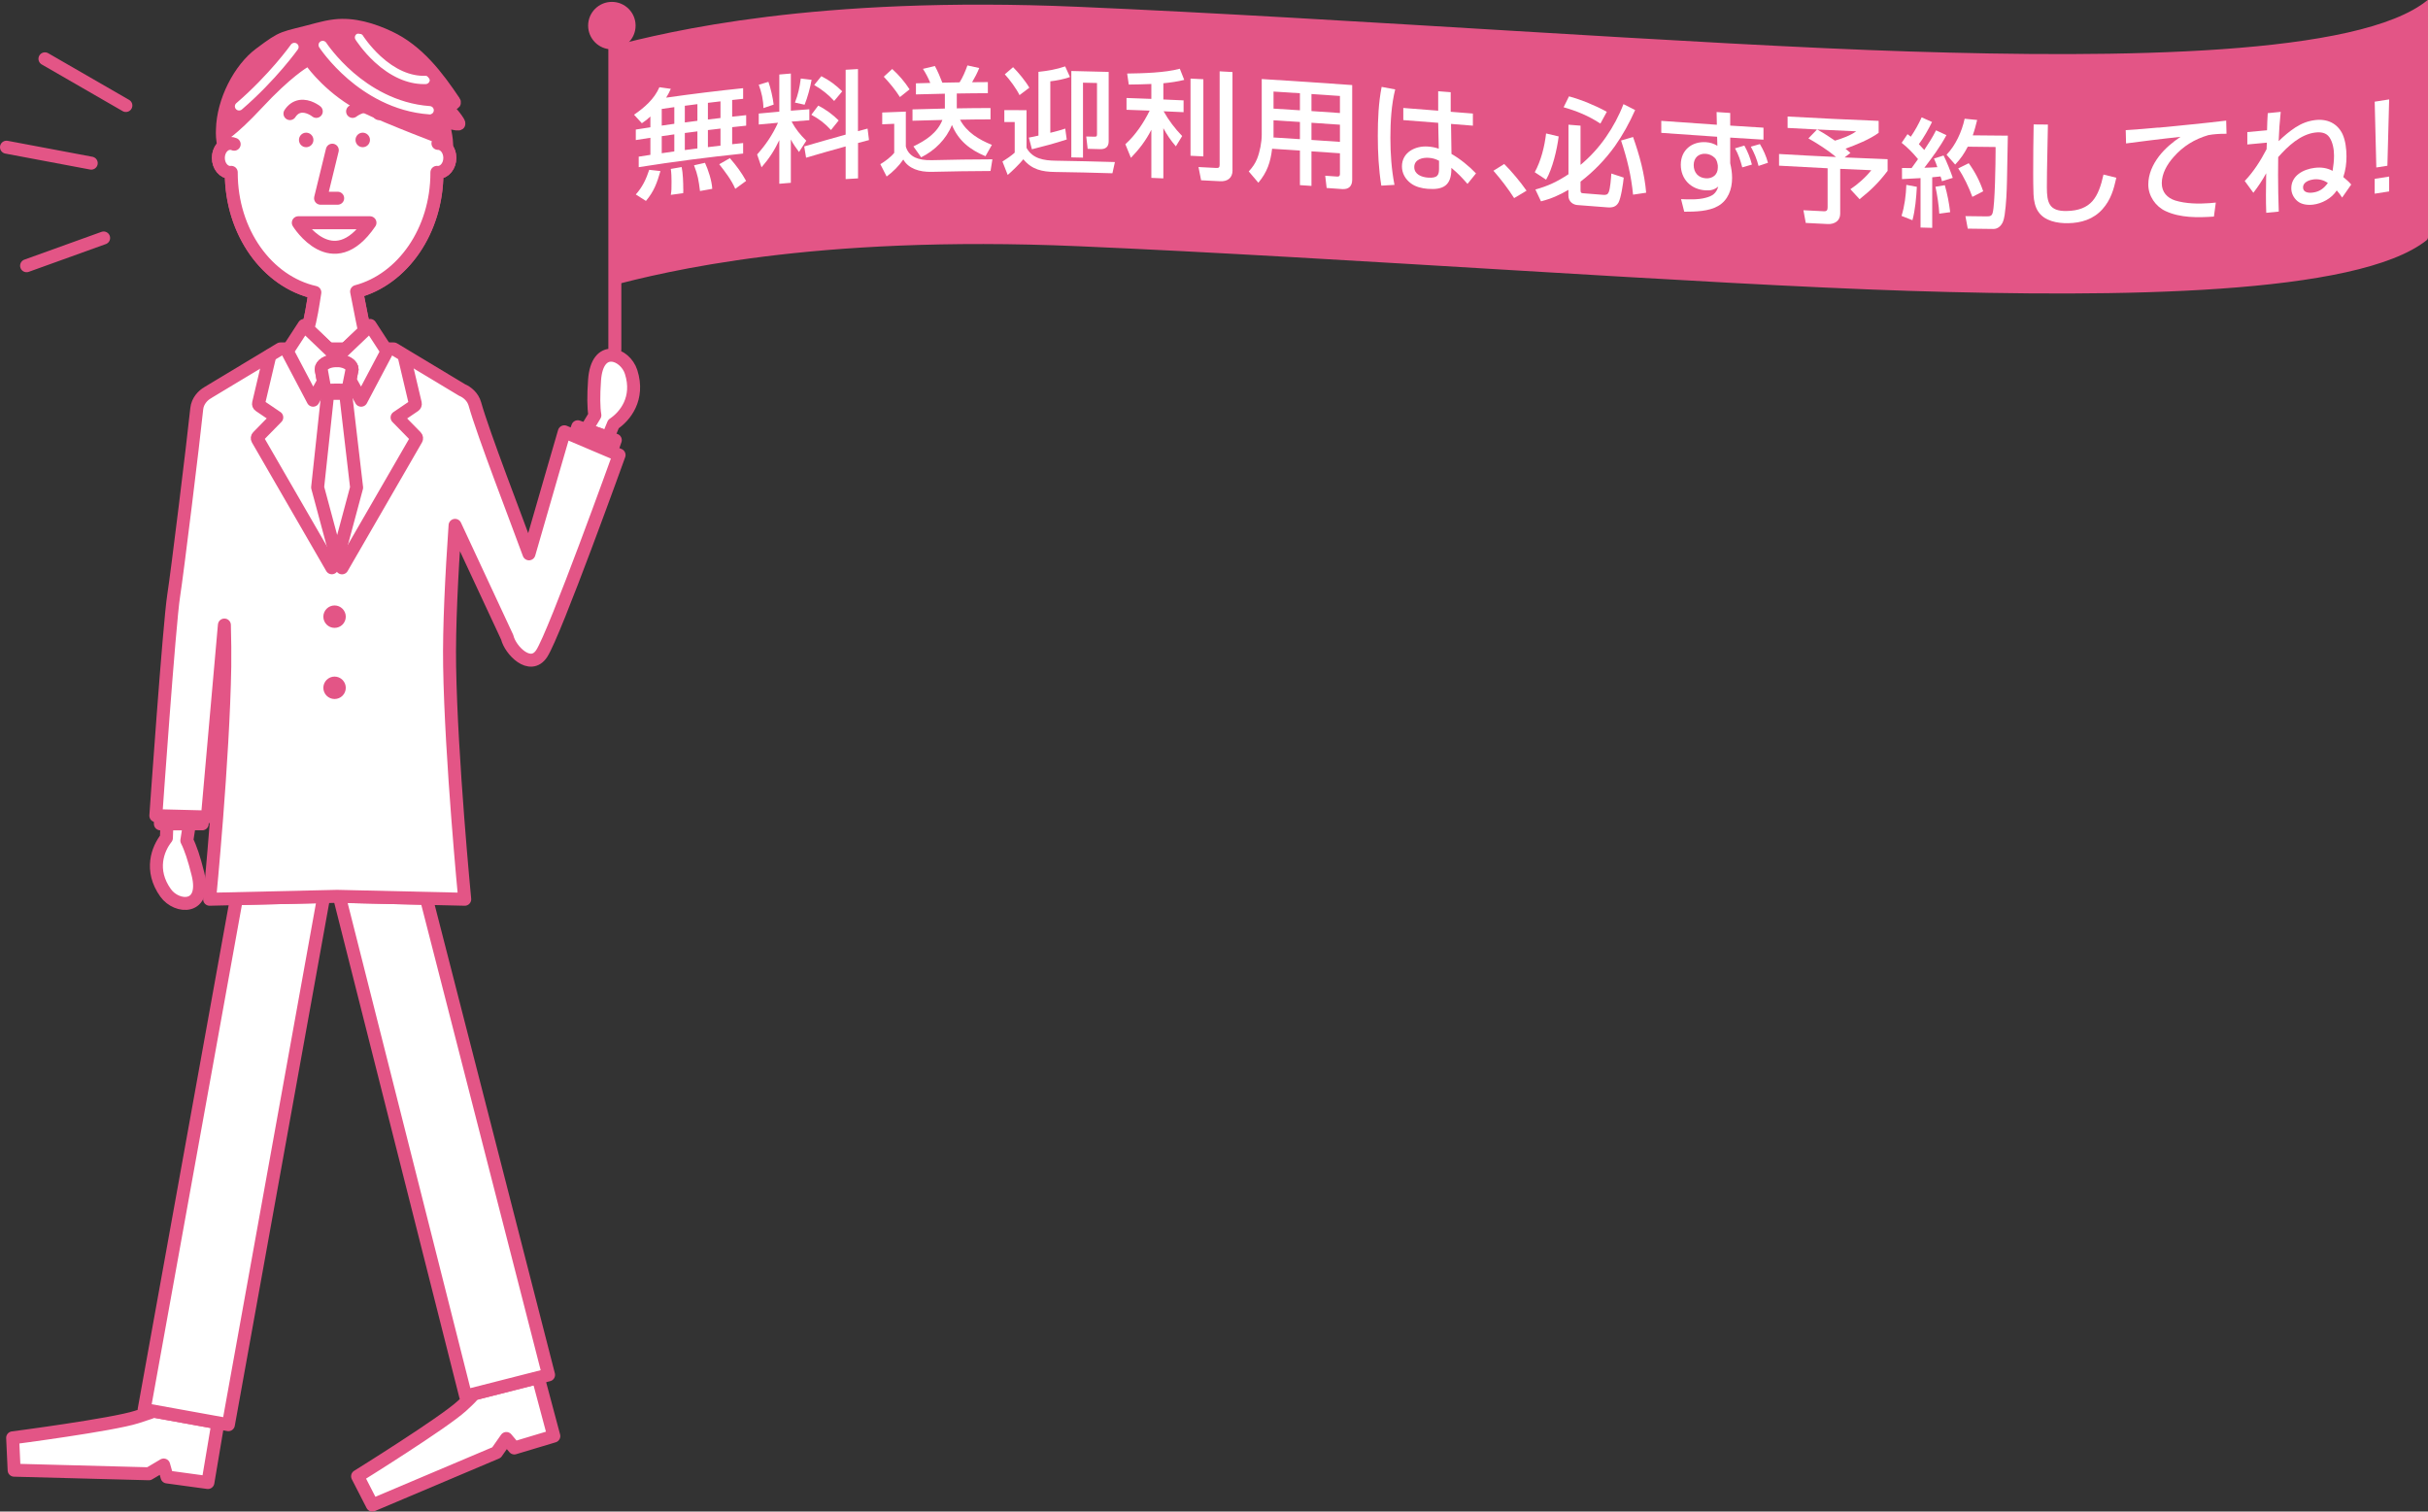
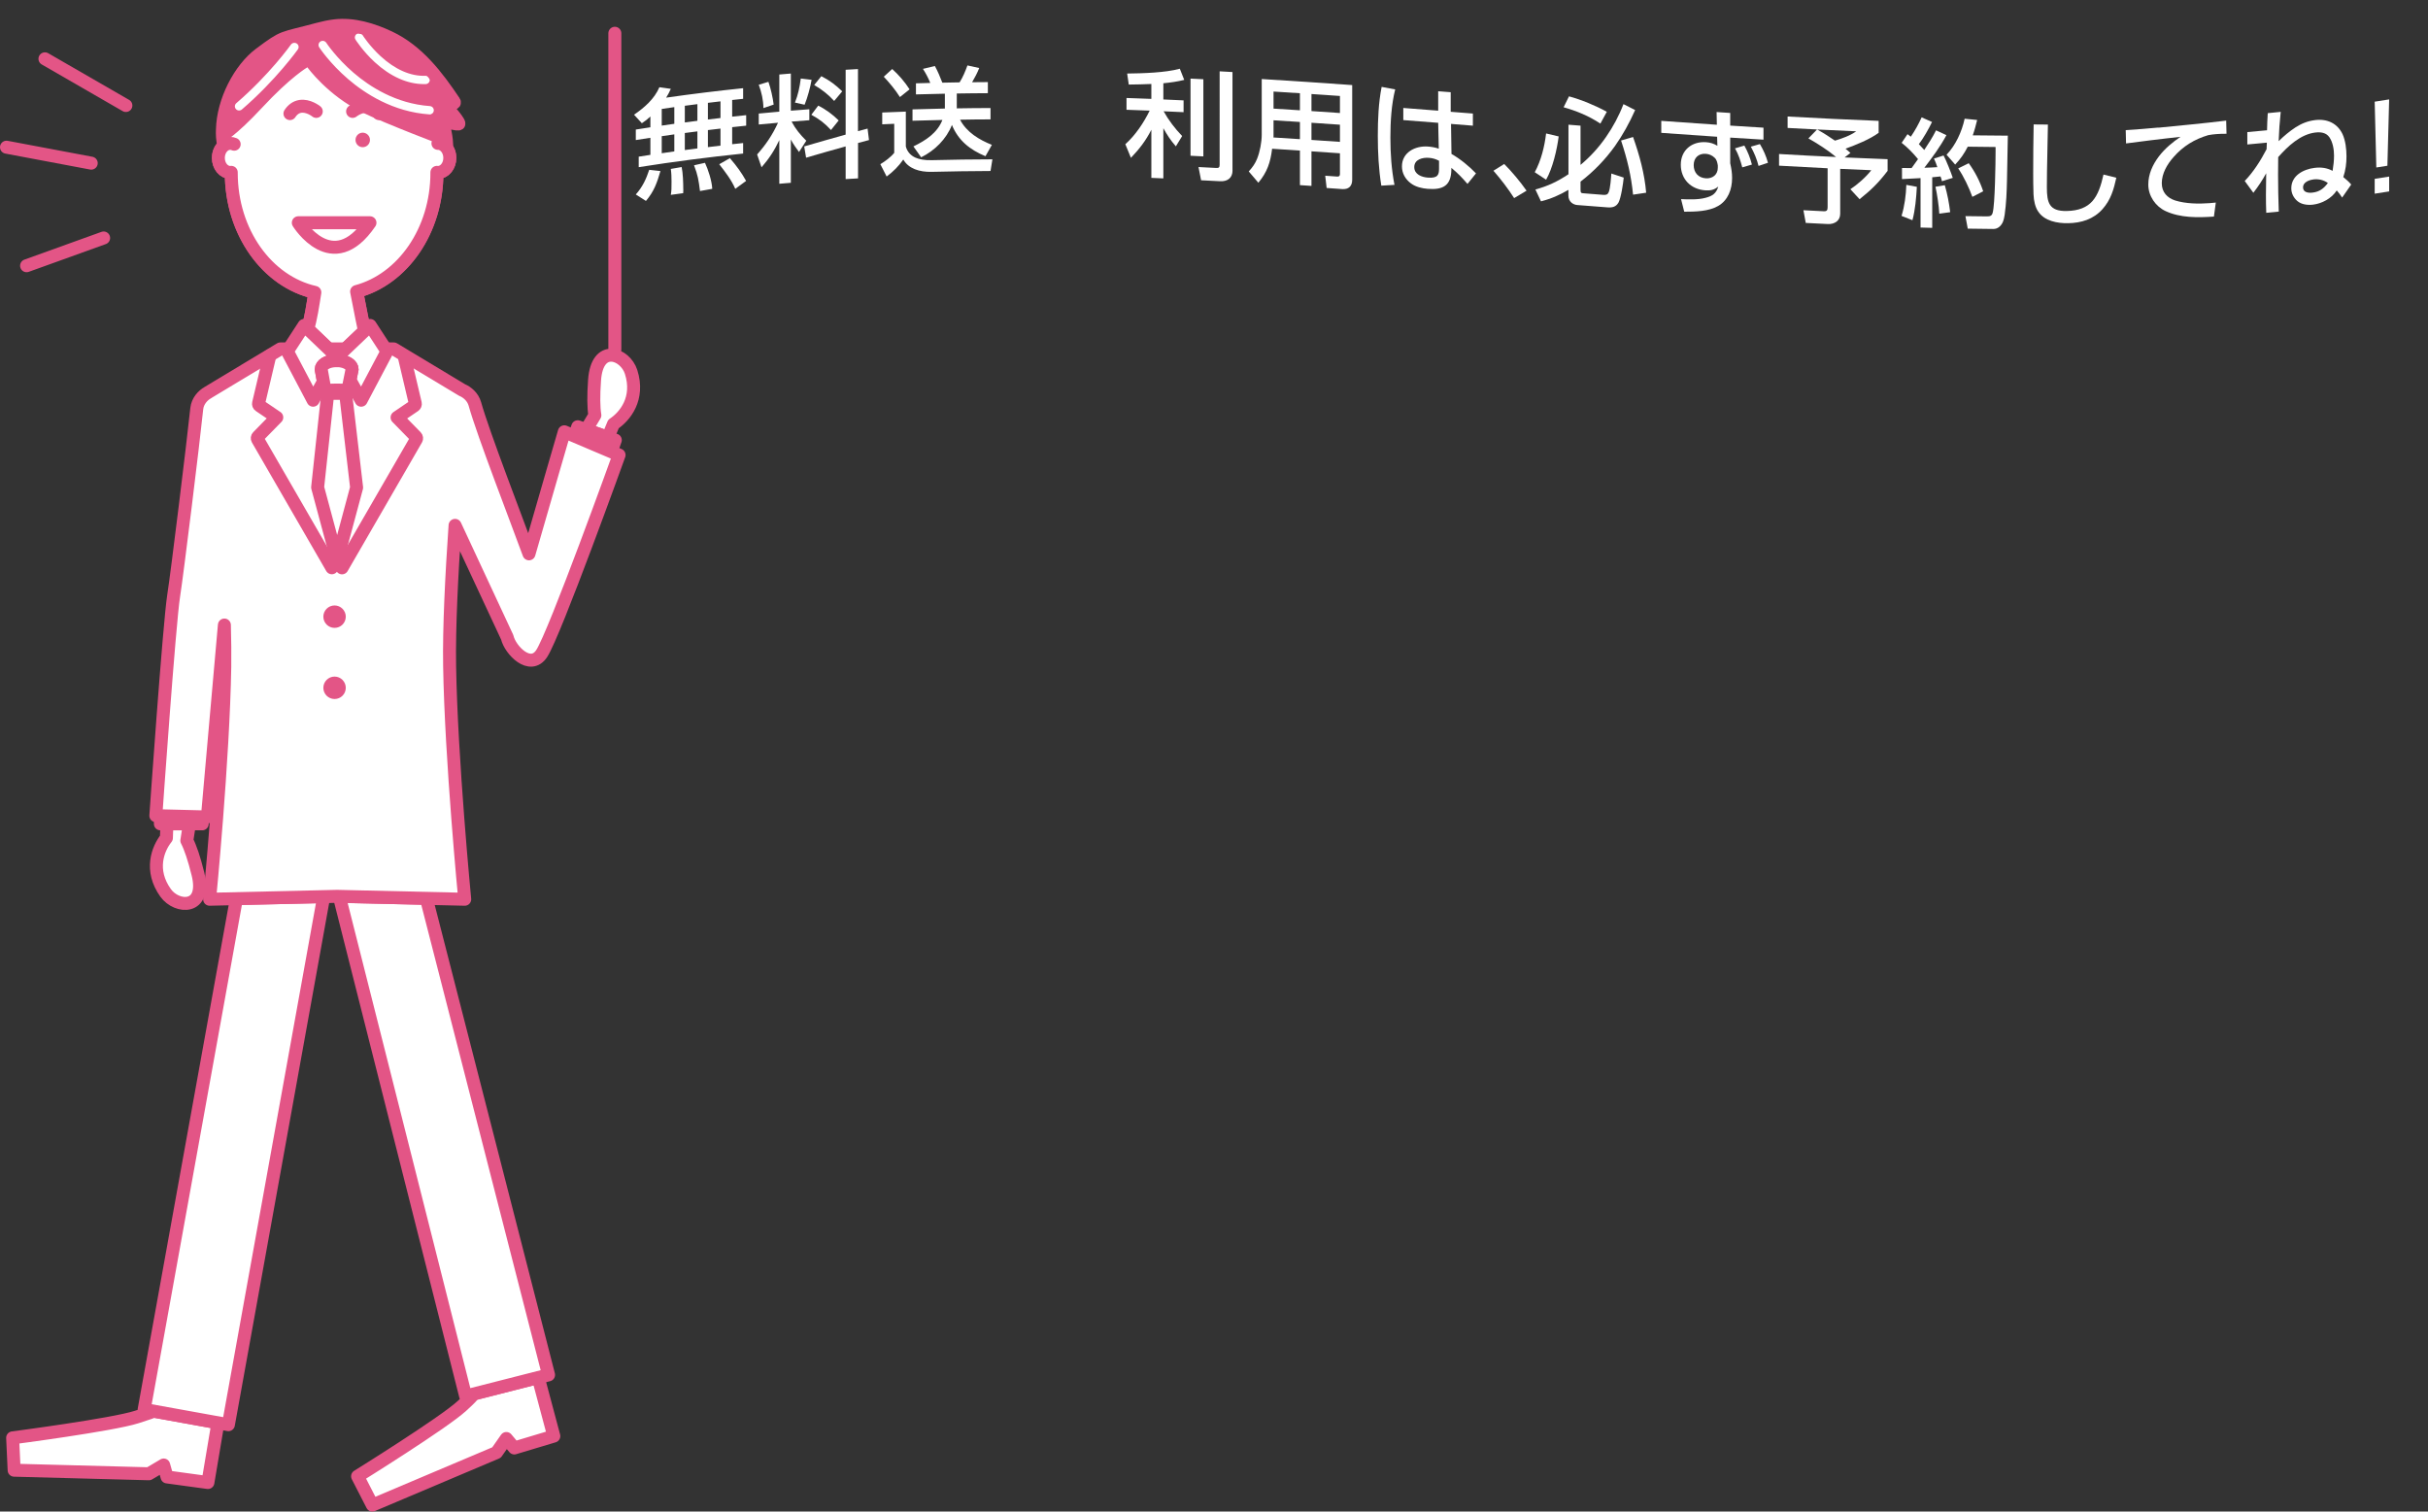
<svg xmlns="http://www.w3.org/2000/svg" id="_レイヤー_2" viewBox="0 0 374.4 233.11">
  <rect x="0" y="0" width="374.4" height="233.11" fill="#333333" stroke="none" />
  <defs>
    <style>.cls-1,.cls-2{fill:#fff;}.cls-2,.cls-3,.cls-4{stroke:#e35586;stroke-linecap:round;stroke-linejoin:round;stroke-width:2px;}.cls-3{fill:none;}.cls-4,.cls-5{fill:#e35586;}</style>
  </defs>
  <g id="_レイヤー_1-2">
    <g>
-       <path class="cls-5" d="M94.05,43.91c0,.1,.09,.17,.19,.15,8.16-2.09,30.78-7.87,72.03-6.09,41.57,1.79,95.67,5.86,128.18,6.89,32.27,1.02,68.99,.66,79.71-7.79,.16-.12,.24-.31,.24-.5V.04s-.03-.05-.06-.03c-10.47,8.61-47.44,8.95-79.89,7.93-32.51-1.02-86.61-5.1-128.18-6.89-40.76-1.76-63.33,3.87-71.73,6.02-.29,.07-.49,.33-.49,.62V43.91Z" />
      <line class="cls-3" x1="94.81" y1="5.13" x2="94.81" y2="53.9" />
-       <circle class="cls-5" cx="94.35" cy="3.95" r="3.66" />
      <path class="cls-2" d="M68.13,15.77c-.25-.22,2.32,.54,1.9-.09-2.62-3.91-5.61-7.85-10.01-9.92-2.56-1.21-5.53-2.12-8.39-1.78-.86,.1-1.73,.29-2.56,.51-5.79,1.57-5.09,.91-9,3.83-3.09,2.31-5.67,7.23-5.77,11.66v-.02c-.04,.65,0,1.71,.22,2.51-.51,.4-.84,1.09-.84,1.88,0,1.24,.82,2.24,1.83,2.24,.05,0,.11,0,.16-.01,0,.02,0,.05,0,.07,0,9.17,5.55,16.79,12.89,18.44-.28,1.79-.64,4.23-1.11,5.63l4.52,4.32,4.24-4.02s-.71-3.4-1.21-6.06c7.08-1.88,12.38-9.36,12.38-18.31,0-.02,0-.05,0-.07,.05,0,.11,.01,.16,.01,1.01,0,1.83-1,1.83-2.24,0-.74-.3-1.39-.75-1.8,.15,.06,.26,.1,.26,.1,0,0,.07-1.54-.65-3.84-.08-.27,2.62,.57,2.54,.24-.13-.6-2.23-2.91-2.64-3.27Z" />
      <path class="cls-2" d="M36.11,22.24c-.19-.08-.39-.13-.61-.13-1.01,0-1.83,1-1.83,2.24s.82,2.24,1.83,2.24c.05,0,.11,0,.16-.01,0,.02,0,.05,0,.07,0,9.17,5.55,16.79,12.89,18.44-.28,1.79-.64,4.23-1.11,5.63l4.52,4.32,4.24-4.02s-.71-3.4-1.21-6.06c7.08-1.88,12.38-9.36,12.38-18.31,0-.02,0-.05,0-.07,.05,0,.11,.01,.16,.01,1.01,0,1.83-1,1.83-2.24s-.82-2.24-1.83-2.24" />
      <path class="cls-5" d="M68.13,15.77c-.25-.22,2.32,.54,1.9-.09-2.62-3.91-5.61-7.85-10.01-9.92-2.56-1.21-5.53-2.12-8.39-1.78-.86,.1-1.73,.29-2.56,.51-5.79,1.57-5.09,.91-9,3.83-3.56,2.66-6.45,8.8-5.65,13.66,0,0,1.87-.94,5.98-5.36,4.41-4.75,7-6.24,7-6.24,0,0,3.09,4.3,8.44,6.94,3.57,1.76,13.03,5.33,13.03,5.33,0,0,.07-1.54-.65-3.84-.08-.27,2.62,.57,2.54,.24-.13-.6-2.23-2.91-2.64-3.27ZM45.93,7.62s-3.37,4.74-8.63,9.26c-.12,.11-.28,.16-.43,.16-.18,0-.36-.07-.49-.22-.24-.27-.21-.67,.06-.91,5.11-4.39,8.39-8.98,8.42-9.03,.21-.29,.61-.36,.91-.16,.29,.2,.37,.6,.16,.89Zm9.1-2.39c.3-.19,.71-.09,.9,.21,0,.02,1.05,1.65,2.75,3.22,2.24,2.06,4.64,3.12,6.92,3.03,.35-.01,.66,.26,.67,.62,.01,.35-.27,.65-.63,.66-.09,0-.19,0-.28,0-2.55,0-5.16-1.17-7.57-3.38-1.84-1.69-2.96-3.46-2.97-3.48-.19-.3-.1-.7,.21-.88Zm11.22,12.41s-.03,0-.05,0c-5.58-.39-9.9-3.19-12.54-5.46-2.82-2.43-4.38-4.79-4.44-4.89-.19-.3-.11-.69,.19-.89,.3-.19,.7-.11,.9,.19,.01,.02,1.52,2.31,4.2,4.62,2.49,2.15,6.56,4.78,11.78,5.15,.36,.03,.63,.33,.6,.69-.02,.34-.31,.6-.65,.6Z" />
-       <path class="cls-5" d="M48.33,21.58c0,.62-.5,1.12-1.12,1.12s-1.11-.5-1.11-1.12,.5-1.12,1.11-1.12,1.12,.5,1.12,1.12Z" />
      <path class="cls-5" d="M57.05,21.58c0,.62-.5,1.12-1.12,1.12s-1.11-.5-1.11-1.12,.5-1.12,1.11-1.12,1.12,.5,1.12,1.12Z" />
-       <polyline class="cls-3" points="52.07 30.57 49.43 30.57 51.24 23.16" />
      <path class="cls-3" d="M57.05,34.35c-5.8,8.52-11.05,0-11.05,0h11.05Z" />
      <path class="cls-3" d="M54.37,17.18c.05-.04,1.24-.97,2.49-.77,.64,.11,1.17,.48,1.57,1.11" />
      <path class="cls-3" d="M44.71,17.52c.41-.63,.94-1,1.57-1.11,1.25-.21,2.44,.73,2.49,.77" />
      <path class="cls-2" d="M23.62,217.61s1.22-.29-2.55,.92c-3.77,1.21-19.12,3.21-19.12,3.21l.23,4.99,20.78,.55,2.28-1.35,.52,1.84,6.3,.86,1.55-9.22-9.99-1.8Z" />
      <polygon class="cls-2" points="35.22 219.71 22.23 217.36 36.46 138.58 49.92 138.27 35.22 219.71" />
      <path class="cls-2" d="M72.59,215.09s1.56-.92-1.37,1.74c-2.93,2.67-16.08,10.84-16.08,10.84l2.28,4.44,19.14-8.1,1.52-2.17,1.23,1.46,6.09-1.83-2.41-9.03-10.41,2.65Z" />
      <polygon class="cls-2" points="84.59 212.03 71.8 215.29 52.32 138.23 65.74 138.54 84.59 212.03" />
      <path class="cls-2" d="M97.32,57.37c-.91-2.85-5.24-4.48-5.64,1.26-.17,2.42-.15,4.2,.05,5.41l-1.34,2.23,3.35,1.19,.86-2.07c1.78-1.18,4.02-3.94,2.72-8.02Z" />
      <path class="cls-4" d="M88.58,67.25l5.7,2.32,.6-1.7-5.79-2.06-.51,1.44Z" />
      <path class="cls-2" d="M30.52,134.76c-.58-2.35-1.15-4.04-1.71-5.13l.4-2.58h-3.47l-.08,2.18c-1.33,1.67-2.62,4.98-.12,8.47,1.74,2.43,6.37,2.64,4.98-2.94Z" />
      <polygon class="cls-4" points="31.18 127.05 24.73 127.05 24.73 125.8 31.18 125.96 31.18 127.05" />
      <path class="cls-2" d="M87.02,66.59s-2.93,10.05-5.45,18.82c-1.85-5.08-7.09-18.6-8.34-23.1-.31-1.13-1.24-1.86-1.97-2.16l-10.54-6.34h-17.49l-11.16,6.72s0,0,0,.01c-.77,.41-1.61,1.31-1.73,2.49-.53,5.14-3.01,25.33-3.56,28.83-.68,4.31-2.75,33.93-2.75,33.93l7.95,.2,2.62-29.6c.06,2.32,.09,4.5,.06,6.43-.24,14.44-2.34,35.86-2.34,35.86l19.67-.45,19.67,.45s-2.09-21.55-2.33-35.98c-.1-5.93,.32-14.11,.84-21.68l8.04,17.26c.47,2,3.55,5.17,5.31,2.52,2.02-3.05,11.94-30.63,11.94-30.63l-8.44-3.58Z" />
      <path class="cls-5" d="M53.32,95.1c0,.96-.77,1.73-1.73,1.73s-1.73-.78-1.73-1.73,.78-1.73,1.73-1.73,1.73,.78,1.73,1.73Z" />
      <path class="cls-5" d="M53.32,106.07c0,.96-.77,1.73-1.73,1.73s-1.73-.78-1.73-1.73,.78-1.73,1.73-1.73,1.73,.78,1.73,1.73Z" />
      <polygon class="cls-2" points="54.99 75.19 51.99 86.36 48.98 75.16 50.54 60.66 53.29 60.66 54.99 75.19" />
      <path class="cls-2" d="M51.65,55.62l.32-.58-5.08-4.85-2.59,3.98,3.98,7.55,1.59-2.88-.34-1.87c0-.7,.92-1.27,2.11-1.34Z" />
      <path class="cls-2" d="M59.67,54.17l-2.59-3.98-5.08,4.85,.33,.59c1.12,.11,1.97,.66,1.97,1.33l-.33,1.64,1.72,3.12,3.99-7.55Z" />
      <path class="cls-2" d="M53.96,58.6l.33-1.64c0-.67-.85-1.22-1.97-1.33h-.68c-1.19,.06-2.11,.63-2.11,1.33l.34,1.87,.18,.99c.05,.52,.55,.33,1.86,.33s1.83,.17,1.83-.47l.22-1.08Z" />
      <path class="cls-3" d="M51.17,87.56l-11.46-19.83c-.07-.12-.05-.28,.05-.38l2.92-2.98-2.68-1.82c-.11-.07-.16-.21-.13-.34l1.74-7.37" />
      <path class="cls-3" d="M62.3,54.85l1.74,7.37c.03,.13-.02,.26-.13,.34l-2.68,1.82,2.92,2.98c.1,.1,.12,.26,.05,.38l-11.46,19.83" />
      <line class="cls-3" x1="6.93" y1="9.07" x2="19.41" y2="16.27" />
      <line class="cls-3" x1="1" y1="22.7" x2="14.07" y2="25.16" />
      <line class="cls-3" x1="4.1" y1="40.98" x2="15.98" y2="36.7" />
      <g>
        <path class="cls-1" d="M98.98,19.01c-.4-.44-.8-.88-1.21-1.32,1.62-1.11,3.13-2.43,3.91-4.24,.59,.08,1.18,.17,1.76,.25-.23,.52-.41,.87-.72,1.36,3.96-.57,7.91-1.05,11.87-1.46v1.64c-.56,.06-1.13,.12-1.69,.18v2.57c.72-.08,1.44-.16,2.16-.23v1.62c-.72,.07-1.44,.15-2.16,.23v2.63c.56-.06,1.13-.12,1.69-.18v1.62c-5.37,.56-10.73,1.25-16.1,2.1v-1.62c.6-.09,1.2-.19,1.8-.28v-2.63c-.75,.11-1.5,.23-2.25,.35v-1.62c.75-.12,1.5-.24,2.25-.35v-1.66c-.47,.43-.77,.68-1.31,1.03Zm.63,11.98c-.52-.33-1.04-.67-1.57-1,1.04-1.16,1.6-2.38,2.07-3.8,.58,.06,1.15,.13,1.73,.19-.52,1.79-.97,3.11-2.23,4.6Zm2.43-14.19c0,.86,0,1.72,0,2.57,.65-.09,1.3-.19,1.94-.28v-2.57c-.65,.09-1.3,.18-1.94,.28Zm0,4.2c0,.88,0,1.75,0,2.63,.65-.09,1.3-.19,1.94-.28v-2.63c-.65,.09-1.3,.18-1.94,.28Zm3.33,8.18c0,.2,0,.4-.02,.61-.64,.09-1.27,.17-1.91,.26,.11-.68,.11-.95,.11-2.07,0-.65-.02-1.29-.11-1.93,.56-.1,1.12-.19,1.67-.29,.2,.89,.25,2.45,.25,3.41Zm.23-12.87v2.57c.65-.09,1.3-.17,1.94-.25,0-.86,0-1.72,0-2.57-.65,.08-1.3,.17-1.94,.25Zm0,4.2v2.63c.65-.09,1.3-.17,1.94-.25,0-.88,0-1.75,0-2.63-.65,.08-1.3,.17-1.94,.25Zm4.23,8.61c-.63,.11-1.26,.22-1.89,.34-.22-1.7-.32-2.41-.92-3.97,.56-.13,1.13-.25,1.69-.38,.5,1.07,1.06,2.79,1.12,4.01Zm-.67-13.26c0,.86,0,1.72,0,2.57,.65-.08,1.3-.16,1.94-.23v-2.57c-.65,.07-1.3,.15-1.94,.23Zm0,4.2c0,.88,0,1.75,0,2.63,.65-.08,1.3-.16,1.94-.23v-2.63c-.65,.07-1.3,.15-1.94,.23Zm5.89,7.84c-.56,.41-1.12,.81-1.67,1.22-.61-1.41-1.55-2.6-2.47-3.79,.55-.32,1.09-.63,1.64-.94,1.1,1.28,1.78,2.22,2.5,3.51Z" />
        <path class="cls-1" d="M117.43,25.81c-.23-.66-.46-1.32-.68-1.99,1.37-1.54,2.38-3.05,3.22-4.89-.99,.09-1.98,.18-2.97,.27v-1.69c1.06-.1,2.11-.2,3.17-.29,0-1.91,0-3.82,0-5.73,.59-.05,1.19-.1,1.78-.15v5.73c.95-.08,1.9-.15,2.85-.22,0,.56,0,1.13,0,1.69-.91,.07-1.82,.14-2.74,.21,.67,1.22,1.3,1.98,2.27,2.95-.37,.58-.74,1.16-1.12,1.74-.45-.63-.92-1.24-1.26-1.93v6.68c-.59,.05-1.19,.1-1.78,.15,0-2.24,0-4.49,0-6.73-.76,1.6-1.55,2.82-2.74,4.19Zm1.87-9.68c-.53,.18-1.06,.36-1.58,.54-.02-1.26-.29-2.46-.72-3.6,.5-.15,1-.3,1.49-.45,.36,.99,.68,2.44,.81,3.51Zm4.77,.02c-.5-.11-1-.22-1.49-.33,.49-1.23,.74-2.42,.9-3.71,.56,.06,1.12,.13,1.67,.2-.2,1.15-.63,2.75-1.08,3.84Zm6.32-5.39c.64-.04,1.27-.07,1.91-.11v9.58c.49-.13,.98-.27,1.48-.4,.07,.59,.14,1.18,.22,1.77-.56,.15-1.13,.3-1.69,.45v5.46c-.64,.03-1.27,.07-1.91,.11,0-1.68,0-3.36,0-5.04-2.03,.56-4.07,1.14-6.1,1.74-.1-.58-.19-1.16-.29-1.74,2.13-.62,4.26-1.23,6.39-1.82,0-3.33,0-6.66,0-9.99Zm-1.06,7.81c-.4,.49-.79,.99-1.19,1.48-.97-1.05-1.78-1.66-3.03-2.35,.35-.47,.71-.94,1.06-1.41,1.13,.55,2.27,1.4,3.15,2.28Zm.54-4.48c-.41,.49-.83,.99-1.24,1.48-.9-.99-1.91-1.78-3.08-2.46,.37-.45,.73-.9,1.1-1.36,1.28,.65,2.18,1.33,3.22,2.33Z" />
        <path class="cls-1" d="M139.68,17.2c0,1.8,0,3.6,0,5.4,.23,.82,.76,1.38,1.46,1.7,.59,.27,1.39,.43,2.58,.4,3.1-.08,6.21-.12,9.31-.13-.1,.6-.19,1.2-.29,1.8-3.02,.01-6.04,.06-9.06,.13-1.93,.05-3.6-.51-4.39-1.9-.7,1.02-1.58,1.89-2.57,2.62-.32-.63-.65-1.27-.97-1.9,.72-.43,1.6-1.08,2.14-1.75,0-1.49,0-2.99,0-4.48-.62,.02-1.24,.05-1.85,.08v-1.82c1.22-.05,2.44-.1,3.66-.14Zm.58-3.42c-.5,.39-1,.79-1.49,1.19-.7-1.11-1.6-2.19-2.49-3.14,.43-.4,.86-.79,1.3-1.19,1.03,.93,1.93,1.98,2.68,3.14Zm5.44,.67c-1.49,.03-2.98,.07-4.46,.11,0-.57,0-1.14,0-1.71,.74-.02,1.48-.04,2.21-.06-.29-.73-.7-1.51-1.13-2.17,.61-.15,1.22-.3,1.84-.44,.45,.82,.81,1.69,1.15,2.57,.89-.02,1.78-.03,2.66-.05,.49-.76,.9-1.74,1.21-2.61,.61,.13,1.21,.26,1.82,.4-.29,.74-.7,1.52-1.1,2.19,.81,0,1.62-.02,2.43-.02v1.71c-1.6,0-3.19,.03-4.79,.05,0,.76,0,1.52,0,2.29,1.73-.03,3.47-.05,5.2-.05,0,.58,0,1.16,0,1.75-1.57,0-3.13,.02-4.7,.05,1.03,1.95,2.94,3.09,4.91,3.88-.33,.58-.66,1.17-.99,1.75-2.37-.98-4.18-2.4-5.17-4.82-.86,2.18-2.65,3.96-4.75,4.99-.4-.56-.79-1.12-1.19-1.68,1.87-.91,3.67-2.05,4.47-4.08-1.54,.03-3.07,.07-4.61,.12v-1.75c1.66-.05,3.32-.1,4.99-.13v-2.29Z" />
-         <path class="cls-1" d="M158.29,17c0,1.93,0,3.87,0,5.8,.94,1.7,2.7,1.95,4.46,1.98,3.06,.05,6.11,.12,9.17,.21-.13,.58-.25,1.16-.38,1.73-2.95-.09-5.91-.16-8.86-.2-1.96-.03-3.56-.35-4.88-1.96-.54,.68-1.75,1.86-2.41,2.42-.27-.69-.54-1.38-.81-2.07,.56-.34,1.4-.92,1.89-1.37v-4.72c-.53,0-1.07,0-1.6,0v-1.84c1.14,0,2.28,0,3.42,.01Zm.43-3.47c-.5,.38-1.01,.76-1.51,1.14-.47-.98-1.53-2.42-2.27-3.21,.43-.37,.85-.73,1.28-1.1,.83,.83,1.91,2.13,2.5,3.16Zm1.42-2.45c1.42-.15,2.77-.38,4.11-.84,.25,.54,.49,1.09,.74,1.63-.72,.31-2.23,.59-3.03,.67,0,2.65,0,5.29,0,7.94,.76-.19,1.57-.39,2.3-.65,.08,.56,.16,1.12,.23,1.68-1.77,.58-3.56,1.06-5.37,1.51-.16-.6-.31-1.2-.47-1.8,.5-.09,.99-.19,1.48-.31V11.07Zm10.82,.02c0,3.57,0,7.13,0,10.7,0,.86-.5,1.23-1.33,1.2-.64-.02-1.27-.03-1.91-.05-.07-.63-.14-1.26-.22-1.9,.4,0,.79,.02,1.19,.03,.34,0,.47,.01,.47-.38v-7.9c-.72-.02-1.44-.04-2.16-.05,0,3.85,0,7.71,0,11.56-.6-.01-1.2-.03-1.8-.04V10.95c1.92,.04,3.84,.09,5.76,.14Z" />
        <path class="cls-1" d="M174.06,13.06c-.08-.57-.17-1.15-.25-1.72,2.39-.03,5.87-.12,8.12-.74,.23,.57,.46,1.15,.68,1.72-1.06,.27-2.13,.41-3.22,.52v2.5c1.04,.04,2.08,.09,3.12,.14,0,.61,0,1.21,0,1.82-1.03-.05-2.05-.09-3.08-.14,.77,1.38,1.75,2.67,2.86,3.82-.32,.53-.65,1.06-.97,1.59-.81-.94-1.33-1.72-1.93-2.8v7.74c-.62-.03-1.24-.05-1.85-.08v-7.42c-.85,1.68-1.85,2.97-3.15,4.33-.29-.7-.58-1.4-.86-2.1,1.55-1.39,2.83-3.3,3.75-5.18-1.19-.05-2.38-.09-3.57-.13v-1.82c1.28,.04,2.56,.09,3.83,.14v-2.3c-1.15,.06-2.31,.07-3.47,.09Zm11.5,11.06c-.66-.03-1.32-.07-1.98-.1,0-3.97,0-7.93,0-11.9,.66,.03,1.32,.06,1.98,.1v11.9Zm4.5,2.15c0,1.19-.79,1.74-1.93,1.68-.97-.05-1.94-.1-2.92-.15-.13-.68-.26-1.36-.4-2.04,.9,.04,1.8,.09,2.7,.14,.38,.02,.56-.04,.56-.46V11c.66,.04,1.32,.07,1.98,.11,0,5.05,0,10.11,0,15.16Z" />
        <path class="cls-1" d="M202.23,23.34v5.33c-.59-.04-1.19-.08-1.78-.12,0-1.78,0-3.55,0-5.33-1.43-.09-2.86-.19-4.29-.28-.25,2.11-.77,3.62-2.12,5.24-.49-.58-.98-1.16-1.48-1.74,.56-.62,.99-1.2,1.3-1.99,.41-1.04,.7-2.51,.7-3.67,0-2.86,0-5.73,0-8.59,4.65,.28,9.3,.6,13.95,.93v14.6c0,1.01-.56,1.51-1.55,1.44-.8-.06-1.6-.11-2.39-.17-.07-.63-.14-1.26-.22-1.89,.61,.04,1.22,.09,1.84,.13,.29,.02,.43-.1,.43-.38,0-1.07,0-2.14,0-3.21-1.46-.1-2.93-.21-4.39-.3Zm-1.78-1.88c0-.88,0-1.76,0-2.65-1.36-.09-2.71-.18-4.07-.26,0,.85,0,1.69,0,2.54,0,.04-.02,.07-.02,.11,1.36,.09,2.72,.17,4.09,.26Zm-4.07-7.34c0,.88,0,1.75,0,2.63,1.36,.08,2.71,.17,4.07,.26,0-.88,0-1.75,0-2.63-1.36-.09-2.71-.18-4.07-.26Zm5.85,.38v2.63c1.46,.1,2.93,.2,4.39,.3,0-.88,0-1.75,0-2.63-1.46-.1-2.93-.21-4.39-.3Zm0,4.43v2.65c1.46,.1,2.93,.2,4.39,.3,0-.88,0-1.76,0-2.65-1.46-.1-2.93-.21-4.39-.3Z" />
        <path class="cls-1" d="M215.14,13.79c-.59,2.35-.74,4.99-.74,7.45,0,2.41,.16,4.86,.63,7.27-.68,.04-1.36,.08-2.03,.12-.41-2.55-.54-5.12-.54-7.68,0-2.54,.11-5.11,.59-7.55,.7,.13,1.39,.26,2.09,.39Zm6.63,3.3v-3.02c.64,.05,1.28,.1,1.93,.15v3.02c1.14,.09,2.28,.18,3.42,.27v1.87c-1.12-.09-2.24-.18-3.37-.27,.02,1.54,.05,3.09,.07,4.63,1.3,.73,2.75,1.91,3.78,3-.44,.54-.88,1.08-1.31,1.62-.88-1.01-1.46-1.61-2.49-2.48v.18c0,2.54-1.24,3.25-3.66,3.06-.86-.07-1.84-.29-2.56-.83-.88-.64-1.4-1.58-1.4-2.63,0-2.16,2.05-3.21,4.02-3.06,.56,.04,1.12,.14,1.66,.33-.03-1.33-.06-2.66-.09-3.99-1.79-.14-3.59-.28-5.38-.42,0-.62,0-1.25,0-1.87,1.79,.14,3.59,.28,5.38,.42Zm-1.42,7.25c-.99-.08-2.27,.24-2.27,1.43,0,1.13,1.15,1.55,2.09,1.62,1.53,.12,1.73-.42,1.73-1.38v-1.22c-.56-.28-.95-.4-1.55-.45Z" />
        <path class="cls-1" d="M235.39,29.41c-.64,.38-1.27,.76-1.91,1.14-.95-1.48-2.02-2.88-3.19-4.22,.55-.35,1.1-.69,1.66-1.04,1.15,1.14,2.52,2.79,3.44,4.11Z" />
        <path class="cls-1" d="M238.41,27.71c-.58-.38-1.16-.77-1.75-1.15,.97-1.78,1.51-3.95,1.75-5.98,.65,.15,1.3,.31,1.94,.46-.25,2-.95,4.98-1.94,6.67Zm3.44-8.48c.62,.05,1.25,.1,1.87,.15,0,2.02,0,4.03,0,6.05,1.5-1.25,2.83-2.71,3.94-4.32,1.08-1.55,2-3.27,2.68-5.05,.6,.3,1.2,.61,1.8,.91-.88,1.99-1.91,3.85-3.13,5.58-1.48,2.05-3.22,3.87-5.29,5.46,0,.43,0,.85,0,1.28,0,.45,.11,.5,.47,.52,1.01,.08,2.03,.16,3.04,.24,.45,.03,.67-.04,.83-.4,.25-.57,.36-2.19,.41-2.89,.64,.21,1.27,.42,1.91,.63-.09,.91-.41,3.12-.81,3.86-.38,.65-.95,.79-1.69,.73-1.55-.12-3.11-.24-4.66-.36-.56-.04-1.37-.45-1.37-1.46v-.88c-1.39,.81-2.65,1.37-4.23,1.77-.29-.61-.58-1.22-.86-1.83,1.93-.51,3.48-1.27,5.1-2.35v-7.63Zm5.92-1.98c-.33,.6-.66,1.21-.99,1.81-1.8-1.19-3.64-1.94-5.67-2.52,.28-.56,.55-1.12,.83-1.68,1.84,.49,4.14,1.44,5.83,2.38Zm6.07,12.47c-.67,.1-1.34,.2-2.02,.3-.29-2.97-.9-5.47-1.85-8.35,.62-.18,1.24-.36,1.85-.54,.99,2.79,1.78,5.68,2.02,8.6Z" />
        <path class="cls-1" d="M264.71,17.28c.7,.05,1.39,.09,2.09,.14,0,.65,0,1.3,0,1.95,1.71,.11,3.42,.22,5.13,.32,0,.62,0,1.24,0,1.85-1.71-.1-3.42-.21-5.13-.32,0,1.32,0,2.64,0,3.96,.18,.8,.29,1.46,.29,2.27,0,1.75-.63,3.45-2.16,4.32-1.46,.84-3.51,.88-5.22,.88-.16-.65-.32-1.3-.49-1.94,1.15,.06,2.66,.1,3.76-.2,1.06-.27,1.66-.66,1.98-1.74-.63,.52-1.19,.64-2.02,.58-2.2-.15-3.76-1.72-3.76-3.95,0-2.23,1.69-3.62,3.89-3.47,.67,.05,1.15,.2,1.75,.55-.01-.46-.02-.93-.04-1.39-2.87-.19-5.74-.39-8.61-.6v-1.85c2.86,.21,5.71,.41,8.57,.6-.01-.65-.02-1.3-.04-1.95Zm-.32,7.04c-.38-.37-.86-.56-1.35-.6-1.13-.08-1.87,.63-1.87,1.74,0,1.15,.7,1.96,1.87,2.04,1.04,.07,1.85-.56,1.85-1.64,0-.11,0-.23,0-.34-.07-.44-.16-.89-.5-1.2Zm5.76,1.06c-.5,.14-1,.29-1.49,.43-.27-1.01-.59-2.02-1.12-2.93,.48-.14,.96-.29,1.44-.43,.54,.97,.9,1.88,1.17,2.94Zm2.48-.28c-.49,.16-.97,.33-1.46,.49-.25-1.02-.67-2.02-1.19-2.97,.47-.13,.94-.27,1.4-.4,.54,.91,.97,1.86,1.24,2.88Z" />
        <path class="cls-1" d="M278.86,21.34c.44-.46,.89-.91,1.33-1.37-1.51-.08-3.03-.16-4.54-.24v-1.76c4.68,.26,9.36,.49,14.04,.67,0,.61,0,1.22,0,1.84-1.3,.98-3.55,1.89-5.11,2.45,.25,.22,.5,.43,.76,.65-.3,.23-.6,.47-.9,.7,2.21,.1,4.42,.19,6.63,.27,0,.6,0,1.2,0,1.8-1.42,1.86-2.5,2.91-4.32,4.37-.47-.51-.95-1.03-1.42-1.54,1.06-.69,2.45-1.91,3.22-2.93-1.6-.06-3.19-.13-4.79-.21,0,2.31,0,4.62,0,6.93,0,1.1-.9,1.63-1.91,1.58-1.13-.06-2.27-.11-3.4-.17-.12-.65-.24-1.31-.36-1.96,1.05,.06,2.1,.11,3.15,.16,.47,.02,.58-.19,.58-.62,0-2,0-4.01,0-6.01-2.5-.12-4.99-.26-7.49-.4v-1.8c2.93,.17,5.86,.33,8.79,.46-1.26-1.05-2.83-2.05-4.25-2.86Zm1.35-1.37c1.14,.63,1.89,1.14,2.74,1.72,1.1-.33,2.34-.77,3.28-1.44-2-.09-4.01-.18-6.01-.28Z" />
        <path class="cls-1" d="M293.22,22.05c.31-.45,.61-.9,.92-1.36,.16,.13,.32,.26,.51,.39,.67-.99,1.17-1.89,1.67-2.98,.53,.24,1.07,.47,1.6,.71-.47,1-1.37,2.58-2.03,3.42,.27,.28,.56,.61,.83,.9,.67-1.01,1.28-1.95,1.82-3.03,.53,.25,1.07,.49,1.6,.74-.95,1.78-2.18,3.44-3.4,5.03,.67-.02,1.33-.04,2-.09-.16-.49-.3-.85-.52-1.33,.49-.16,.98-.31,1.48-.47,.41,.75,1.15,2.62,1.42,3.45-.56,.18-1.12,.35-1.67,.52-.05-.25-.13-.51-.22-.74-.41,.04-.85,.09-1.28,.13,0,2.6,0,5.2,0,7.8-.6-.01-1.2-.03-1.8-.05v-7.62c-.95,.05-1.91,.11-2.86,.15,0-.57,0-1.14,0-1.71,.49,0,.99,.01,1.48,.01,.34-.46,.67-.92,.99-1.38-.74-.9-1.58-1.78-2.52-2.51Zm0,11.24c.47-1.51,.68-3.18,.74-4.78,.54,.1,1.08,.2,1.62,.3-.09,1.67-.25,3.54-.68,5.15-.56-.22-1.12-.44-1.67-.66Zm5.82-.34c-.05-1.12-.34-3.05-.59-4.15,.48-.08,.96-.16,1.44-.24,.41,1.43,.65,2.7,.83,4.16-.56,.08-1.12,.16-1.67,.23Zm10.57-12.03c-.04,2.29-.09,4.57-.13,6.86-.04,1.8-.11,3.6-.36,5.36-.04,.32-.16,.83-.29,1.12-.27,.59-.77,1.06-1.46,1.05-1.31-.01-2.63-.03-3.94-.05-.12-.64-.24-1.29-.36-1.93,1.09,.02,2.18,.03,3.28,.04,.54,0,.79-.08,.92-.55,.36-1.22,.45-7.83,.45-9.47v-.68c-1.43-.01-2.86-.03-4.29-.05-.56,1.09-1.1,1.87-1.94,2.76-.44-.51-.89-1.01-1.33-1.52,1.4-1.45,2.36-3.56,2.79-5.55,.64,.06,1.28,.13,1.93,.19-.2,.81-.4,1.58-.68,2.37,1.81,.02,3.61,.04,5.42,.05Zm-3.8,8.58c-.56,.29-1.12,.58-1.67,.86-.54-1.48-1.3-3.08-2.18-4.39,.54-.27,1.08-.53,1.62-.8,.97,1.33,1.71,2.76,2.23,4.33Z" />
        <path class="cls-1" d="M315.79,19.22c-.04,3.22-.16,6.45-.16,9.67,0,2.37,.36,3.69,3.02,3.65,1.91-.03,3.15-.57,4-1.52,.86-.98,1.33-2.38,1.71-4.1,.66,.17,1.32,.33,1.98,.49-.4,1.81-.85,3.4-2.13,4.84-1.4,1.57-3.29,2.14-5.31,2.17-1.64,.03-3.65-.33-4.61-1.8-.45-.66-.68-1.63-.72-2.64-.04-1.15-.05-2.3-.05-3.19,0-2.52,.02-5.06,.07-7.6,.73,0,1.46,.02,2.2,.02Z" />
        <path class="cls-1" d="M332.84,19.69c3.49-.34,6.97-.67,10.44-1.09,.02,.68,.04,1.35,.05,2.03-.52,0-1.04,0-1.57,.05-.45,.03-.77,.08-1.24,.16-2.11,.62-3.89,1.7-5.37,3.4-.99,1.12-1.8,2.53-1.8,4.02,0,1.37,.83,2.26,2.07,2.66,1.62,.5,3.6,.54,5.29,.41,.32-.02,.65-.05,.97-.09-.1,.72-.19,1.44-.29,2.16-2.52,.17-5.17,.21-7.44-.84-1.55-.71-2.68-2.33-2.68-4.1,0-1.6,.67-3.07,1.64-4.35,.92-1.2,2.12-2.2,3.33-3.01-1.53,.18-3.04,.33-4.57,.53-1.28,.17-2.54,.33-3.83,.49-.02-.68-.04-1.37-.05-2.05,1.69-.1,3.37-.25,5.04-.4Z" />
        <path class="cls-1" d="M349.69,17.45c.67-.07,1.33-.13,2-.2-.16,1.49-.27,3-.32,4.52,.79-.78,1.66-1.51,2.59-2.12,.99-.63,1.91-.99,3.03-1.13,1.91-.23,3.44,.52,4.23,2.16,.45,.98,.61,2.29,.61,3.43,0,1.1-.13,2.11-.49,3.2,.43,.36,.86,.71,1.22,1.15-.47,.67-.94,1.34-1.4,2.01-.29-.47-.47-.67-.83-1.1-.79,1.24-2.3,2.03-3.66,2.19-.86,.1-1.78-.02-2.41-.55-.56-.48-.94-1.17-.94-1.97,0-1.98,1.89-2.94,3.58-3.15,1.04-.13,1.93,0,2.79,.46,.13-.79,.22-1.58,.22-2.37,0-.95-.2-2.08-.72-2.82-.5-.71-1.31-.82-2.18-.72-2.27,.28-4.21,2.09-5.71,3.79-.02,.9-.02,1.8-.02,2.7,0,1.91,.04,3.79,.11,5.7-.64,.07-1.28,.13-1.93,.19-.04-.93-.05-1.85-.05-2.78,0-1.1,.02-2.2,.04-3.32-.58,1.06-1.24,2.06-1.98,3.01-.44-.61-.89-1.22-1.33-1.82,1.37-1.42,2.47-3.18,3.37-4.9,.01-.34,.02-.67,.04-1.01-1,.1-2,.19-3.01,.28v-1.91c1.01-.09,2.03-.19,3.04-.28,.02-.88,.05-1.75,.11-2.64Zm7.02,10.23c-.65,.08-1.58,.42-1.58,1.21,0,.81,.86,.89,1.49,.81,1.04-.13,1.71-.62,2.34-1.48-.65-.46-1.4-.65-2.25-.55Z" />
        <path class="cls-1" d="M368.41,15.33c-.09,3.41-.18,6.82-.27,10.23-.57,.09-1.14,.18-1.71,.27-.08-3.38-.17-6.77-.25-10.15,.74-.11,1.49-.23,2.23-.35Zm0,11.9c0,.76,0,1.52,0,2.29-.74,.12-1.49,.24-2.23,.35v-2.29c.74-.11,1.49-.23,2.23-.35Z" />
      </g>
    </g>
  </g>
</svg>